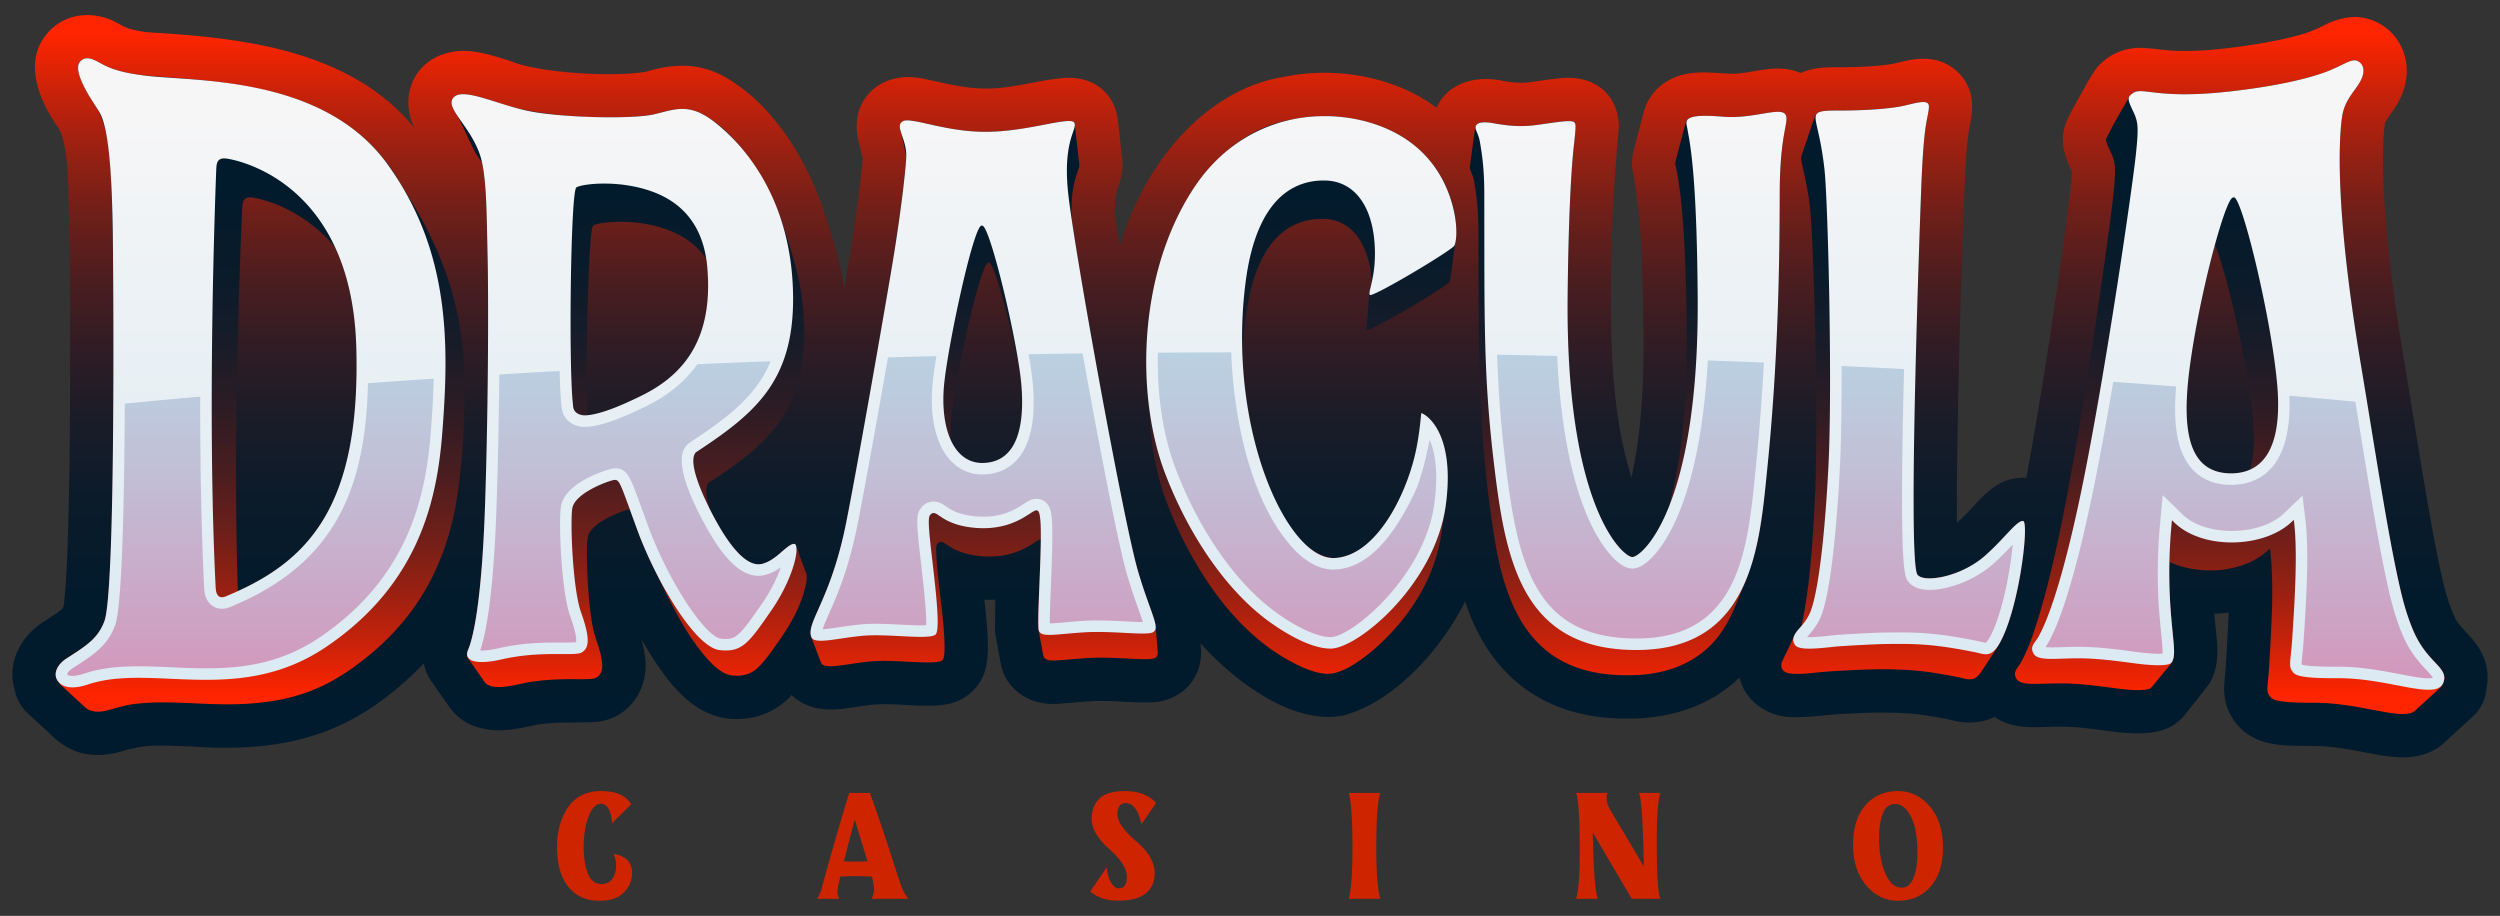
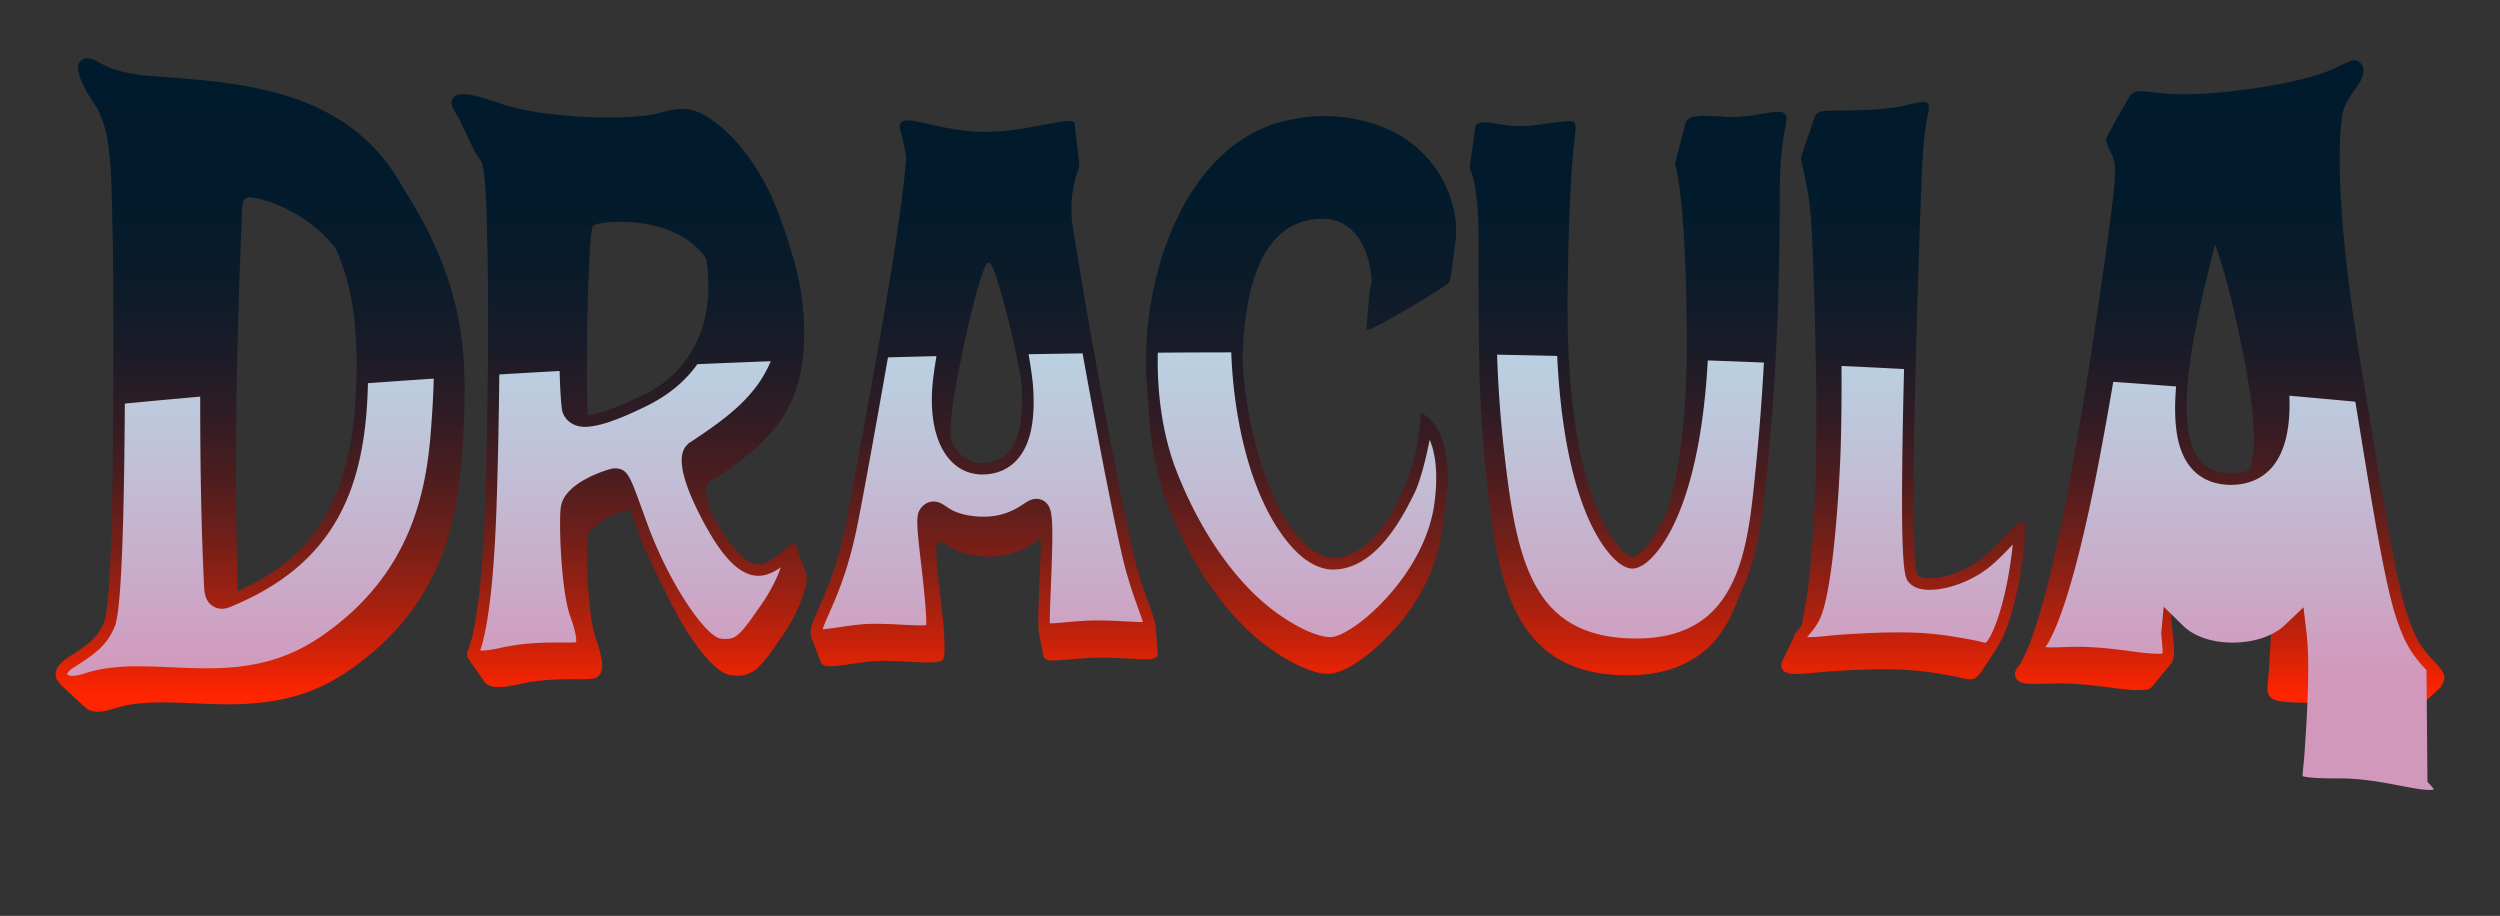
<svg xmlns="http://www.w3.org/2000/svg" id="logo" version="1.1" viewBox="0 0 1010 370">
  <rect x="0" y="0" width="1010" height="370" fill="#333333" stroke="none" />
  <defs>
    <linearGradient id="linear-gradient" x1="505" y1="-27.874" x2="505" y2="330.305" gradientUnits="userSpaceOnUse">
      <stop offset=".117" stop-color="#ff2500" />
      <stop offset=".123" stop-color="#fa2400" />
      <stop offset=".185" stop-color="#c6220a" />
      <stop offset=".251" stop-color="#972012" />
      <stop offset=".32" stop-color="#6e1f19" />
      <stop offset=".392" stop-color="#4c1d1f" />
      <stop offset=".469" stop-color="#301c24" />
      <stop offset=".551" stop-color="#1a1c28" />
      <stop offset=".642" stop-color="#0b1b2a" />
      <stop offset=".747" stop-color="#021b2c" />
      <stop offset=".904" stop-color="#001b2d" />
    </linearGradient>
    <linearGradient id="linear-gradient1" x1="505" y1="293.236" x2="505" y2="1.009" gradientUnits="userSpaceOnUse">
      <stop offset=".044" stop-color="#ff2500" />
      <stop offset=".05" stop-color="#fa2400" />
      <stop offset=".118" stop-color="#c6220a" />
      <stop offset=".19" stop-color="#972012" />
      <stop offset=".266" stop-color="#6e1f19" />
      <stop offset=".344" stop-color="#4c1d1f" />
      <stop offset=".428" stop-color="#301c24" />
      <stop offset=".518" stop-color="#1a1c28" />
      <stop offset=".617" stop-color="#0b1b2a" />
      <stop offset=".733" stop-color="#021b2c" />
      <stop offset=".904" stop-color="#001b2d" />
    </linearGradient>
    <linearGradient id="linear-gradient2" x1="504.99" y1="264.564" x2="504.99" y2="48.138" gradientUnits="userSpaceOnUse">
      <stop offset="0" stop-color="#dceaf3" />
      <stop offset=".711" stop-color="#edf2f5" />
      <stop offset="1" stop-color="#f6f6f7" />
    </linearGradient>
    <linearGradient id="linear-gradient3" x1="504.968" y1="142.352" x2="504.968" y2="274.016" gradientUnits="userSpaceOnUse">
      <stop offset="0" stop-color="#bad1e2" />
      <stop offset=".364" stop-color="#c1bfd6" />
      <stop offset="1" stop-color="#d298bc" />
    </linearGradient>
    <style>
            .st3{fill:#ce2500}
        </style>
  </defs>
-   <path d="M1003.566 265.985c-1.802-4.725-4.823-7.973-7.25-10.582-2.303-2.447-4.14-4.502-5.337-7.686-1.836-4.36-3.109-8.639-4.696-15.784-4.906-21.99-10.54-59.745-15.311-87.991-10.484-62.782-8.357-88.034-7.455-94.278 1.153-2.57 4.205-5.724 5.842-9.253 3.524-6.947 3.939-14.29 1.167-20.678A21.372 21.372 0 0 0 956.84 7.677c-6.475-2.084-13.686.275-18.473 2.844-1.678.812-3.413 1.651-5.484 2.388-9.897 3.673-35.5 7.761-50.226 7.684-8.355.053-11.172-1.067-17.886-1.263-6.551 0-12.183 2.372-16.738 7.05-2.357 2.046-7.034 11.483-8.782 14.15-1.394 2.809-4.454 7.803-5.14 10.861-1.976 6.117.51 13.203 2.872 17.693.047 2.705-.48 6.852-.852 10.38-4.871 38.592-11.958 83.688-17.503 113.567-13.713-.767-19.268 10.666-28.015 18.165-.323-31.26 1.546-97.318 3.093-135.702.5-12.264 1.103-19.642 1.955-23.92 1.139-5.73 2.695-13.56-3.125-20.733-2.167-2.664-7.05-7.105-15.554-7.105-4.105.004-7.852 1.016-11.623 1.923-1.746.42-9.143 1.51-22.192 1.512-5.072.001-10.639.002-15.717 2.335-2.475-1.085-5.503-1.815-9.173-1.815-6.975-.002-13.725 2.547-20.652 2.03-8.642-.385-19.44-2.304-28.467 6.522-3.25 3.498-4.227 6.116-5.017 8.774l-4.16 15.82-.076.3c-1.143 5.075-.317 8.102.145 10.362 3.86 23.034 3.334 38.548 3.942 62.404.09 18.815-.487 38.85-4.866 58.983-4.64-15.075-8.49-34.536-8.31-73.158.221-32.605 1.51-49.018 3.205-68.477-.218-12.92-9.324-19.77-20.215-19.807-3.446-.102-10.31 1.048-15.465 1.73-3.501.54-7.259.19-10.573-.366-10.785-2.508-22.586.176-27.42 10.76-16.117-12.333-40.481-16.889-61.316-12.557-31.428 4.773-56.971 34.677-66.627 68.683-.746-4.587-1.412-8.814-1.975-12.551-.178-3.932.055-7.105.71-9.683.395-1.595 1.137-3.394 1.62-5.219v-.003l.003-.01.057-.216.004-.013.008-.033v-.004c.572-2.172.897-5.297.54-7.675l-1.76-15.84c-.95-7.84-6.438-16.745-19.79-17.041-10.571.342-22.223 4.522-33.693 4.364-7.362-.003-14.093-1.589-19.827-2.845-3.607-.75-7.094-1.768-11.555-1.783-14.147.161-24.359 11.963-19.373 27.792l1.14 5.371c-.962 11.99-3.864 31.417-7.391 52.525-.744-5.432-2.06-11.072-3.461-16.002-2.702-10.055-6.434-19.965-6.772-20.813-6.487-17.606-18.932-36.5-33.865-46.274-11.953-8.556-23.471-8.528-36.122-4.74-14.733 2.434-44.159.065-53.95-4.061-6.73-2.224-13.46-4.356-19.818-4.372-18.818.369-26.652 17.452-19.601 31.293-26.128-32.153-70.833-36.647-107.955-38.818-7.25-.997-8.7-1.827-11.584-3.402-8.783-5.24-21.057-5.207-28.768 3.708-8.35 9.399-5.95 23.068 3.433 37.012 6.325 7.262 4.686 34.519 5.497 50.224.065 7.04.349 41.537.023 76.332-.496 53.032-2.073 65.66-2.575 68.363-.45.832-1.636 1.861-7.943 5.874-9.912 6.397-14.932 17.151-11.671 27.788a17.417 17.417 0 0 0 5.317 9.328c2.163 1.973 6.453 5.937 8.611 7.91 8.664 9.043 18.63 10.712 30.703 6.965 9.144-2.793 17.56-1.816 27.172-1.53 39.578 2.7 66.302-5.613 93.455-33.612a17.423 17.423 0 0 0 2.908 7.072l7.521 10.76c3.982 5.164 9.22 8.938 19.799 9.216 5.901.003 10.897-1.422 15.77-2.311 6.481-1.135 15.095-.682 22.6-1.013 15.276-.939 22.611-14.753 20.7-26.7-.302-2.328-.783-4.541-1.357-6.653 6.844 11.413 16.947 28.948 33.614 31.744 10.093 1.59 20.31-1.798 27.044-9.329 3.07 3.039 7.369 4.999 11.485 5.534 8.918 1.286 17.334-1.981 25.964-1.832 7.803-.051 16.592 1.325 24.45.138 7.025-.85 15.11-6.377 16.754-15.938v-.002c.697-3.757.608-6.66.57-9.235-.166-5.896-.752-11.603-1.395-17.15 1.5.051 3.015.04 4.512-.033-.142 4.259-.21 7.65-.16 10.306-.186 3.114.214 4.127.851 7.762.809 4.38 1.19 6.45 1.392 7.51.183 1.097.47 2.19.847 3.235 1.66 5.301 8.986 14.8 23.797 13.116 5.458-.291 10.323-1.056 15.869-1.02 6.503-.057 13.487.814 20.226.559 12.58-.323 21.963-10.33 19.975-23.87 13.522 15.11 37.248 33.207 57.6 29.205 21.46-5.631 40.442-28.041 49.325-46.104 9.7 29.896 31.986 47.495 65.224 47.31 18.253.263 34.395-5.574 45.65-16.585 1.873 8.667 10.633 16.593 23.33 16.049 7.326-.12 13.562-1.233 20.752-1.431 9.836-.597 22.944-.785 32.364.898 2.701.418 5.669.958 8.95 1.611 4.832 1.527 12.206 1.69 17.516-1.225 8.335 5.74 18.06 3.89 26.907 3.974 6.698.04 12.57.883 19.39 1.775 8.36 1.14 20.484 2.279 27.407-3.411a17.494 17.494 0 0 0 3.195-3.003s9.791-12.397 10.03-12.797c5.232-8.903 2.599-18.452 1.986-28.212a59.047 59.047 0 0 0 5.74-.443c-.234 6.768-.675 13.6-1.028 20.344-.15 2.738-.536 5.605-.697 8.361-.12 2.139-.43 7.624 2.812 13.169 7.905 13.61 23.14 11.697 33.642 12.048 5.393-.08 13.256 1.17 19.54 2.42 5.495.968 9.865 2.052 15.915 2.133 6.39.094 12.654-1.873 16.971-5.935 1.538-1.415 3.797-3.487 6.093-5.582 2.049-1.874 4.062-3.714 5.414-4.96a17.432 17.432 0 0 0 5.602-11.715 21.526 21.526 0 0 0-1.05-11.777Z" style="fill:url(#linear-gradient)" />
  <path d="M321.343 219.835c-.012-.036-.026-.07-.04-.105l.048.128a.365.365 0 0 1-.008-.023ZM162.467 75.36C139.562 33.358 91.101 33.24 57.67 30.433 46.834 28.985 43.46 27.1 39.59 24.98c-2.325-1.273-5.153-2.449-7.247-.071-2.382 2.703.975 9.729 5.002 15.968 8.686 11.42 7.467 32.16 8.29 59.368.217 23.155.936 139.196-3.482 150.772-2.551 6.687-6.67 9.52-15.109 14.89-4.805 3.167-6.071 7.467-2.56 10.385a5.589 5.589 0 0 1-1.38-.927l8.638 7.935c1.249 1.063 2.323 2.318 3.692 3.238 2.212 1.279 4.993 1.119 7.448.587 4.125-1.063 8.199-2.472 12.51-2.838 11.077-1.224 22.24.046 33.357.224 13.254.273 26.828-.997 39.144-6.373 5.933-2.476 12.282-6.453 17.62-10.568 8.13-6.13 15.4-13.357 21.345-21.597 8.174-11.26 13.512-24.336 16.465-37.875a127.674 127.674 0 0 0 1.032-5.246c2.526-15.759 3.401-31.766 3.325-47.713-.197-32.78-10.127-56.275-25.206-79.79l-.007.011ZM96.091 238.814c-.03-.894-.062-1.781-.09-2.679v-.005c-1.429-50.417-.333-100.99 1.83-151.348.047-.935.075-1.846.25-2.704v-.003c.155-.708.408-1.317.964-1.762.858-.644 1.994-.622 3.022-.487.408.021 3.408.662 4.633 1.054 10.96 3.176 21.246 9.992 28.717 19.099 4.731 10.26 8.036 23.406 8.52 40.253 1.772 61.786-17.646 84.852-47.846 98.582Zm878.764 15.69c-2.497-5.93-4.037-11.513-5.65-18.779-4.843-21.8-9.3-51.837-15.489-88.903-10.923-65.411-8.56-92.423-7.514-99.658 1.007-6.957 5.51-10.633 7.555-14.664 2.422-4.776.346-7.406-1.8-8.029-2.42-.702-6.021 2.353-13.22 4.914-8.214 2.923-21.329 5.736-38.514 7.63-17.165 1.893-26.053.816-31.365.171-4.52-.552-6.21-.754-8.303 1.395l-6.162 10.685-3.322 6.364c-.058.312-.187.565-.199.903.219 1.786 1.099 3.262 1.856 4.956.994 1.952 1.501 3.661 1.69 5.817.216 4.643-.364 8.882-.913 14.089-.438 3.784-1.548 12.21-2.408 18.437-4.728 33.896-10.044 68.814-16.448 102.621-2.949 15.3-6.044 29.616-10.12 43.783-2.32 7.684-4.636 15.427-8.386 21.957-.834 1.375-2.437 2.875-2.038 4.636.618 3.555 4.922 3.4 7.792 3.473 5.356-.07 10.767-.428 16.172-.045 5.44.329 10.902 1.034 16.261 1.76 4.132.486 8.382 1.09 12.494.603.561-.036 1.104-.223 1.615-.374.293-.132.431-.307.669-.454l8.852-10.713c-.123.15-.316.278-.55.394 1.373-2.012.938-5.735.339-11.9-.665-6.815-1.568-16.163-1.3-28.544 12.457 5.743 30.67 4.506 40.638-5.475 1.81 15.256.484 32.05-.311 47.258-.165 2.853-.47 5.42-.672 7.895-.064 1.374-.249 2.812.512 3.963 1.156 2.278 3.77 2.5 6.162 2.817 3.713.398 7.574.428 11.548.43 5.521-.06 11.092.565 16.503 1.446 4.378.733 8.882 1.66 13.199 2.401 2.667.42 5.189.839 7.742.66 1.394-.075 2.896-.368 3.94-1.32 2.834-2.617 8.61-7.874 11.448-10.488-.317.283-.69.546-1.104.711 5.45-7.122-5.676-8.893-11.2-22.824ZM909.042 189.7c-6.077 2.825-15.74 1.779-19.901-3.267-13.63-15.25.715-66.918 5.728-87.683 5.094 13.811 9.084 32.335 12.078 47.88 2.083 11.773 3.635 20.837 3.627 31.478-.086 3.965-.458 7.864-1.532 11.592ZM721.355 46.305c-1.027-1.753-4.756-1.13-9.476-.337-4.39.735-9.861 1.664-15.702 1.18-9.35-.772-13.144-.267-14.444 1.246-.475.428-.686 1.07-.686 1.07l-4.16 15.821c-.177.724.027 1.475.176 2.2.06.235.11.467.151.704 1.65 8.433 2.452 16.984 2.99 25.75.816 13.673 1.068 24.17 1.267 39.812.122 24.944-1.07 47.818-7.224 70.98-6.18 15.44-12.882 20.312-14.772 20.312-3.8 0-27.045-20.144-26.153-105.498.296-28.265 1.249-49.197 2.495-60.453.41-3.725.71-6.416.71-7.841 0-.978-.149-1.526-.494-1.832-1.05-.927-4.653-.42-11.838.593l-3.438.481c-6.825.946-11.946.164-15.687-.405-1.754-.268-7.733-1.738-8.816.789 0 0-.365.155-.501 2.27l-.88 6.468-1.075 7.884c-.028.821.25 1.325.59 2.13 1.035 2.212 1.301 4.587 1.706 7.105.826 5.25 1.145 10.826 1.194 16.29.088 20.876-.027 38.479.418 57.328.556 22.966 2.584 45.95 6.345 68.613 5.25 31.096 17.762 54.07 53.642 53.826 15.697.124 30.351-5.327 38.875-19.108l.003-.004c1.662-2.635 3.069-5.43 4.267-8.307l.008-.018 4.756-11.494c-.164.398-.348.784-.522 1.176 6.049-14.16 7.466-31.519 8.966-46.412 4.534-45.047 4.897-85.01 4.967-110.964.038-14.238 1.388-21.51 2.196-25.855.555-3 .809-4.367.146-5.5Zm96.078 164.185c-1.473-.326-3.992 2.358-7.187 5.771-2.247 2.402-5.042 5.389-8.396 8.336-7.061 6.206-17.286 9.455-23.49 9.008-1.763-.128-2.998-.596-3.674-1.39-4.313-5.07 1.478-155.91 1.54-157.43.576-14.138 1.276-21.599 2.277-26.626.705-3.547 1.093-5.501.446-6.298-1.12-1.377-5.15-.246-9.512.802-3.818.917-12.904 1.994-26.274 1.996-4.832.001-7.869.051-9.03 1.157-.398.3-.939 1.235-.939 1.235l-3.088 9.091-2.305 6.786c-.155.72-.177 1.27-.045 2.063 1.301 6.24 2.79 12.2 3.453 18.747.782 7.681 1.074 17.271 1.42 25.698.93 28.423 1.623 58.26.82 86.605-.91 18.868-1.743 38.352-5.604 56.792-1.171 1.334-2.95 3.297-3.218 4.656-.701 1.455-3.76 7.907-4.517 9.484-.343.705-.5 1.392-.436 2.112.268 2.31 2.196 2.905 4.259 3.093 2.934.223 5.913-.074 8.919-.35 4.264-.494 8.724-.754 13.107-.98 12.358-.643 23.784-.891 36.065 1.1 2.778.434 5.85.984 9.343 1.68 1.74.307 3.44 1.072 5.21.74 1.739-.19 3.005-1.714 3.951-3.113l7.183-10.87a12.428 12.428 0 0 1-1.321 1.67c8.895-11.866 13.48-50.345 11.043-51.565Zm-349.711 52.906v-.003l-.825-10.017a5.746 5.746 0 0 0-.075-.908l-.011-.134c.002.02-.002.036 0 .058-1.65-6.657-4.621-12.8-7.126-21.89-5.05-17.271-21.35-105.882-26.682-141.608-.303-5.296-.118-10.627 1.18-15.737.44-1.884 1.16-3.653 1.685-5.47.001-.007.004-.015.006-.02v-.003l.002-.005c.057-.227.099-.418.125-.634l.002-.011v-.01a2.49 2.49 0 0 0 .02-.379l-.004-.08a1.073 1.073 0 0 0-.007-.077v-.002l-1.796-16.165a1.823 1.823 0 0 0-.256-.794c-.782-1.297-5.968-.308-11.973.845-6.403 1.228-14.372 2.756-22.752 2.896-9.436.16-18.008-1.753-24.241-3.15-5.594-1.075-13.93-4.186-10.752 4.12l1.885 8.875c-1.914 30.193-17.645 112.239-24.238 147.906-3.484 17.565-8.14 28.078-11.225 35.034-2.443 5.514-3.81 8.616-2.919 11.184a1.605 1.605 0 0 1-.253-.42l4.22 10.954c.143.228.305.445.476.654.473.295.94.537 1.534.592 2.438.416 4.987-.1 7.475-.385 3.906-.549 7.87-1.223 11.833-1.493 6.333-.37 12.69.241 19.013.447 2.147.062 4.439.123 6.536-.138.892-.156 1.65-.227 2.264-.815a1.551 1.551 0 0 0 .226-.381c.105-.237.177-.49.233-.747l.007-.035c.346-1.806.303-3.633.275-5.481v-.022c-.36-12.729-3.04-25.502-3.378-38.178l.001-.022c.02-.467.06-.854.122-1.171.062-.314.145-.553.252-.712 0 0 0-.002.002-.003a2.12 2.12 0 0 1 1.5-.986c.894.04 1.587.659 2.343 1.13 1.237.85 2.804 1.799 4.304 2.43 5.888 2.46 13.156 3.004 19.446 1.792 4.247-.84 7.848-2.469 11.28-4.713 1.013-.584 1.913-1.416 3.034-1.661.082 7.59-1.375 30.157-.902 36.405-.028-.062-.064-.118-.08-.186l-.008-.028a.458.458 0 0 1-.008-.028l-.005-.02-.01-.043a4.26 4.26 0 0 1-.013-.069c.013.065 2.035 11.035 2.049 11.09l.004.021.01.041.014.055.016.048c.854 2.362 5.01 1.596 7.047 1.576 3.091-.235 6.238-.56 9.363-.777 6.506-.511 13.08-.121 19.57.213 2.132.095 4.332.214 6.424.13 1-.055 1.919-.097 2.76-.53h.001a2.38 2.38 0 0 0 .507-.437c.014-.015.03-.03.042-.045.257-.306.4-.69.444-1.084l.001-.005v-.004a3.629 3.629 0 0 0 .006-.78Zm-60.4-80.652c-2.584 2.83-6.213 4.294-10.441 4.3-5.898.1-10.407-3.905-12.737-9.232-.527-8.085 1.049-16.101 2.432-24.096l.002-.007c2.013-10.9 4.353-21.882 7.143-32.614 1.023-3.853 2.075-7.702 3.453-11.41.41-1.048.826-2.122 1.439-3.03.2-.278.396-.52.69-.595.206-.004.406.085.573.208 1.243 1.315 2.143 4.412 2.848 6.358 1.156 3.48 2.473 8.115 3.803 13.297a428.313 428.313 0 0 1 5.576 24.87c1.914 11.948.665 26.87-4.782 31.951Zm160.74-126.485c-12.372-8.367-30.427-11.303-45.74-8.071-44.462 7.688-62.8 67.286-58.832 108.831-.007-.083-.017-.164-.023-.248.339 4.455.793 11.183 1.197 15.598.705 8.022 2.11 15.907 4.347 23.569 2.656 8.92 6.45 17.3 10.694 25.465 10.764 20.148 25.596 38.837 46.74 48.283 3.83 1.549 8.094 3.065 12.194 2.35 5.36-1.24 9.959-4.558 14.3-7.872 14.054-11.49 25.34-27.447 28.854-45.478.655-3.474 1.405-9.06 1.974-12.546 3.374-22.128-1.348-35.02-9.56-39.266-.334 2.808-.459 4.955-1.05 8.895.39-2.946.716-5.931 1.009-8.87l-1.461 11.672c-3.07 18.734-15.937 46.296-33.862 46.877-21.46-1.612-35.794-48.786-36.861-81.078.8-21.391 4.742-55.98 32.568-55.97 13.65.2 19.178 13.716 19.6 25.804-.294 1.38-.963 3.668-.87 4.53a2.133 2.133 0 0 1-.024-.623l-1.138 14.213c-.01.33-.05.75.242.964 1.966-.437 3.561-1.476 5.785-2.565 3.418-1.803 6.99-3.838 10.463-5.869a350.06 350.06 0 0 0 10.579-6.433c2.067-1.328 4.18-2.68 5.767-3.94.257-.22.454-.352.591-.638l.004-.006.004-.01c.091-.168.151-.352.216-.534.076-.24.14-.485.194-.742l.004-.017c.065-.307.122-.64.163-.958l.001-.008 1.776-13.306c1.631-9.27-1.316-29.142-19.845-42.003ZM325.835 232.191a2.824 2.824 0 0 0-.168-.633l-4.023-10.906a1.774 1.774 0 0 0-.176-.477l-.117-.317c0 .001 0 .003.002.005l-.05-.133c.04.1.075.212.105.331-1.002-1.176-3.433 1.028-5.34 2.648-2.295 1.99-4.898 4.243-8.095 5.068-6.167 2.23-15.114-9.454-21.133-21.96-.85-2.601-1.634-5.362-1.505-8.085l.005-.048c.085-1.014.335-1.964.995-2.68 18.099-11.681 33.795-23.706 37.415-46.313 1.363-8.076 1.388-16.601.627-24.736l-.001-.029c-.292-2.164-.507-4.399-.844-6.517-.703-4.005-1.588-7.968-2.713-11.85-.005-.017 2.358 8.898-.015-.05s-6.083-18.816-6.083-18.816l-.01.01c-6.994-19.205-18.857-33.002-27.474-38.46-9.159-6.553-14.757-4.04-22.736-2.12-14.306 2.635-47.337 1.53-63.873-4.877-5.29-1.668-10.108-3.19-13.5-3.19-1.825 0-3.237.44-4.087 1.535-1.447 1.862-.182 4.337 2.027 7.6l6.293 13.19c.932 1.874 2.174 3.571 3.383 5.32 1.611 7.415 1.844 18.6 2.101 31.277.565 23.055.562 61.157-.877 106.859-1.4 42.011-5.285 55.1-6.891 58.776-.377.86-.648 2.06.03 3.057-.192-.197-.444-.353-.594-.573l-.03-.041 7.522 10.76.028.04.03.04c3.848 3.842 14.485-.1 19.51-.565 5.73-.833 11.405-.986 17.021-.95 1.966.002 4.09.046 5.983-.097 1.27-.082 2.317-.295 3.183-1.15.303-.29.586-.6.795-.969l.007-.008.003-.008c.852-1.47.805-3.188.636-4.844l-.001-.02c-.415-3.19-1.423-6.301-2.491-9.347l-.001-.003c-1.876-5.898-2.368-12.23-2.936-18.396l-.002-.031c-.372-4.917-.604-9.958-.633-14.858.094-2.88-.194-5.832.584-8.566a6.645 6.645 0 0 1 .572-1.124c1.775-2.669 4.66-4.416 7.458-5.878 2.57-1.296 5.235-2.472 8.006-3.166l.013-.003c.23-.04.464-.081.696-.063 1.026 2.824 2.257 6.215 3.826 10.454 3.092 7.925 7.058 16.167 11.299 23.468a164.685 164.685 0 0 1-5.51-10.24c5.449 11.055 11.299 23.667 18.89 33.286 3.203 3.981 7.626 9.27 12.478 10.014 4.13.561 7.983-.281 11.027-3.389 3.487-3.437 6.41-8.03 9.349-12.137l.002-.003c4.536-6.707 8.484-14.104 9.928-22.118.107-.696.169-1.398.159-2.09v-.042a6.213 6.213 0 0 0-.052-.704c-.008-.054-.018-.105-.027-.158Zm-55.193 9.368c-.096-.159-.19-.325-.285-.485l.345.58-.06-.095Zm-12.123-81.386c-3.405 1.64-14.149 6.923-21.125 7.56-.57-21.537-.264-43.335.806-64.86l.001-.018c.13-2.196.28-4.379.48-6.524l.001-.014c.163-1.498.33-3.503.745-4.789l.003-.006c.066-.18.134-.303.202-.363 1.242-.739 2.993-.933 4.62-1.167 3.451-.443 7.046-.482 10.68-.233 11.387.773 23.841 4.897 30.394 14.829 4.8 31.092-10.984 48.915-26.807 55.585Z" style="fill:url(#linear-gradient1)" />
-   <path d="M974.855 254.504c-2.497-5.93-4.037-11.513-5.65-18.78-4.843-21.799-9.3-51.836-15.489-88.902-10.923-65.41-8.56-92.423-7.514-99.658 1.007-6.957 5.51-10.633 7.555-14.664 2.422-4.776.346-7.406-1.8-8.029-2.42-.702-6.021 2.354-13.219 4.914-8.215 2.923-21.33 5.736-38.515 7.63-17.165 1.894-26.053.816-31.365.171-4.52-.552-6.21-.754-8.303 1.395-1.14 1.171-.557 2.595 1.3 6.539 1.937 4.116 2.237 6.082 1.007 17.566-1.363 12.688-11.05 80.08-20.409 127.7-7.59 38.598-14.391 59.01-19.005 66.989-1.49 2.576-3.435 3.72-1.948 6.58 1.684 3.24 8.616 2.004 18.207 2.004 7.627 0 15.82 1.106 22.403 1.995 7.563 1.02 13.945 1.198 15.115-.223 1.602-1.945 1.149-5.724.524-12.158-.921-9.442-2.311-23.712-.393-44.232l.11-1.175.857.842c5.201 5.11 13.57 8.076 22.965 8.139h.307c9.74 0 18.794-3.107 24.271-8.342l.829-.79.13 1.116c1.498 12.647.113 33.557-.802 47.393-.466 7.024-1.44 10.506-.25 12.162 1.191 1.656.832 3.411 18.642 3.31 21.83-.122 41.594 10.135 43.01.624.818-5.49-7.155-7.257-12.57-20.116Zm-61.077-68.118c-3.089 3.218-7.269 4.85-12.421 4.85h-.058c-5.176-.012-9.266-1.627-12.158-4.802-5.68-6.238-7.1-18.393-4.463-38.253 3.718-28.025 13.685-65.725 17.136-68.235.305-.221.579-.235.751-.212 3.376.498 15.285 49.788 17.468 76.185 1.213 14.629-.893 24.88-6.255 30.467ZM568.062 56.26c-9.072-6.075-20.965-9.354-32.954-9.354-4.292 0-8.594.42-12.785 1.283-11.736 2.415-28.333 9.39-40.76 28.903-22.427 35.224-22.409 84.179-10.798 114.332 9.896 25.699 25.113 47.405 41.752 59.552 4.564 3.332 16.11 11.061 25.013 11.061h.1c10.933-.072 42.2-25.904 46.49-58.096 2.799-21.013-2.629-30.492-6.115-34.272-1.685-1.83-3.167-2.594-3.798-2.794a48.74 48.74 0 0 0-.208 1.896c-.244 2.477-.653 6.624-1.708 12.06-3.533 18.252-16.247 44.161-33.448 44.618-4.13.089-8.653-2.353-13.05-7.119-15.323-16.608-28.441-58.823-22.567-104.345 4.363-33.814 19.426-41.063 31.53-41.063.187 0 .377.003.565.006 11.785.218 19.295 10.207 20.088 26.718.373 7.788-.865 12.947-1.604 16.03-.448 1.868-.773 3.216-.319 3.533 2.176.314 30.556-16.571 33.869-19.718.626-.594 1.308-3.717.867-8.799-.454-5.213-3.247-23.104-20.16-34.432Zm242.184 160.002c-2.247 2.402-5.042 5.389-8.396 8.335-7.061 6.207-17.286 9.455-23.49 9.009-1.763-.128-2.998-.596-3.675-1.39-4.312-5.07 1.479-155.91 1.54-157.43.577-14.138 1.277-21.599 2.278-26.626.704-3.547 1.093-5.5.446-6.298-1.12-1.377-5.15-.246-9.512.802-3.818.917-12.905 1.994-26.274 1.996-5.152.001-8.263.058-9.235 1.391-.79 1.081-.42 2.7.388 6.248.743 3.266 1.867 8.199 2.738 15.806 1.43 12.464 3.25 86.198 1.697 118.875-1.12 23.548-3.699 51.862-7.572 60.706-1.213 2.769-3.029 4.83-4.633 6.648-2.503 2.84-2.427 4.703-1.37 6.204 1.404 1.995 6.642 1.769 15.722.764 3.657-.405 17.431-1.08 20.43-1.113 11.898-.13 19.091-.206 36.443 3.28 4.774.958 7.588 3.316 12.358-8.435 6.32-15.571 9.403-43.357 7.304-44.543-1.473-.325-3.992 2.358-7.187 5.771ZM711.88 45.968c-4.39.735-9.861 1.664-15.702 1.181-9.35-.773-13.144-.267-14.444 1.245-.634.735-.417 1.755-.167 2.937.066.316.134.634.185.95.109.672.252 1.453.422 2.371 1.43 7.742 3.383 23.845 3.697 65.033.651 85.693-22.595 105.358-26.395 105.358S632.43 204.9 633.323 119.545c.295-28.264 1.248-49.197 2.494-60.452.411-3.726.71-6.417.71-7.842 0-.978-.149-1.526-.493-1.832-1.05-.927-4.653-.42-11.839.594l-3.437.48c-6.825.947-11.947.165-15.687-.405-1.755-.268-7.734-1.738-8.817.79-.64 1.49.98 2.556 1.667 6.65.657 3.919 1.703 9.832 1.728 20.158.11 49.387-.44 72.333 3.677 107.619 4.689 40.185 10.817 77.301 57.789 77.301s49.762-42.502 52.93-73.982c4.536-45.047 4.898-85.01 4.968-110.965.038-14.237 1.388-21.51 2.197-25.854.554-3 .808-4.367.145-5.5-1.027-1.753-4.756-1.13-9.476-.337ZM321.04 219.763c-1.24-.25-2.983 1.225-4.971 2.946-2.296 1.99-4.899 4.243-8.096 5.068-5.393 1.401-11.873-4.741-19.202-18.258-2.812-5.186-11.668-22.44-7.631-26.781 24.551-16.13 40.479-29.381 39.2-65.972-1.492-42.694-25.714-63.242-33.102-68.524-8.177-5.844-13.498-4.478-20.232-2.748-.817.209-1.65.424-2.505.629-9.101 2.18-38.374 1.404-51.348-1.361-4.286-.914-8.475-2.236-12.525-3.516-5.29-1.668-10.108-3.19-13.5-3.19-1.825 0-3.237.44-4.087 1.535-1.748 2.25.457 5.389 3.508 9.736 2.433 3.464 5.462 7.775 7.263 12.952 2.472 7.101 2.733 19.89 3.033 34.7.042 2.085.084 4.207.135 6.352.389 16.622.338 60.059-1.012 100.506-1.4 42.011-5.285 55.1-6.891 58.777-.402.917-.698 2.226.166 3.257.94 1.12 3.959 2.67 13.586.486 9.564-2.171 18.004-2.138 24.138-2.119 3.868.019 6.924.026 7.998-.616 2.841-1.7 3.793-5.013-.232-16.265-3.332-9.303-4.373-35.627-3.56-41.79.836-6.327 14.375-11.188 16.68-11.615 2.134-.396 2.48.528 6.639 11.97 1.007 2.773 2.247 6.186 3.8 10.382 8.383 21.486 23.184 45.32 32.477 46.34 9.05.993 11.745-2.899 20.687-15.794l.095-.137c7.969-11.494 11.235-23.324 9.98-26.419-.19-.47-.416-.516-.49-.53Zm-84.348-51.967c-2.021.095-3.708-.62-4.559-1.858-.613-.892-.573-1.688-.757-3.523-1.643-16.4-.812-84.665 1.443-86.65 1.507-1.325 16.412-3.459 30.46 1.555 13.795 4.924 21.06 15.447 22.429 30.325 2.93 31.861-12.003 45.213-27.189 52.528-3.52 1.695-14.892 7.297-21.826 7.623ZM69.695 31.47c-4.73-.323-8.815-.608-12.024-1.036-10.836-1.448-14.21-3.334-18.08-5.453-2.325-1.273-5.153-2.449-7.247-.071-2.382 2.703.975 9.729 5.002 15.969 1.034 1.598 2.015 3.118 2.833 4.477 4.428 7.365 5.243 31.88 5.457 54.89.217 23.155.936 139.196-3.482 150.773-2.551 6.686-6.67 9.52-15.109 14.89-3.966 2.524-5.39 6.032-4.068 8.574 1.275 2.451 4.648 4.675 12.65 2.014 9.947-3.305 21.286-2.802 33.288-2.269 19.31.861 41.206 1.832 63.042-13.004 37.408-25.416 44.61-59.384 46.707-86.136 2.789-35.591 3.39-73.291-21.984-108.57-22.021-30.619-62.688-33.391-86.985-35.048Zm22.125 209.2-.214.091c-.528.227-1.235.53-1.953.53-.365 0-.732-.08-1.078-.284-.875-.52-1.348-1.708-1.445-3.635-3.248-65.21-.663-145.191.207-168.152.086-2.213.146-3.786 1.218-4.643.678-.543 1.666-.702 3.102-.5 2.055.289 50.32 7.867 52.282 76.156 1.853 64.654-19.494 86.91-52.119 100.437Zm367.866-10.168c-5.7-19.498-25.746-129.94-28.152-152.535-1.525-14.347.748-21.031 1.97-24.622.71-2.087.978-2.97.457-3.837-.782-1.296-5.968-.307-11.973.845-6.403 1.228-14.372 2.756-22.752 2.896-9.435.16-18.008-1.753-24.241-3.15-3.54-.794-6.55-1.467-8.489-1.467-.768 0-1.367.105-1.767.35-1.814 1.115-1.36 2.727-.244 5.98.78 2.275 1.75 5.105 1.634 8.364-.145 4.021-1.864 21.156-6.03 45.873-3.95 23.402-13.683 78.99-18.209 101.8-3.484 17.567-8.14 28.08-11.225 35.036-2.51 5.666-3.893 8.786-2.846 11.396.874 2.184 5.795 1.46 12.029.54 2.553-.376 5.445-.803 8.45-1.086 4.674-.438 10.5-.14 15.635.123 6.184.32 12.58.649 14.024-.635 1.97-1.749.142-17.494-1.19-28.992-1.314-11.315-2.014-17.783-1.135-19.11.237-.36.628-.856 1.25-.977.786-.157 1.55.352 2.686 1.123 2.06 1.399 5.508 3.738 12.623 4.646 12.856 1.644 20.296-3.215 23.87-5.548 1.677-1.096 2.599-1.7 3.302-1.09 1.586 1.368 1.251 12.75.56 29.956-.337 8.415-.687 17.116-.237 18.384.777 2.196 3.983 1.912 10.985 1.287a318.09 318.09 0 0 1 6.72-.546c5.896-.404 12.137-.078 17.153.184 5.404.281 10.07.523 11.322-.309 1.812-1.21 1.17-3.27-1.333-10.225-1.266-3.512-2.996-8.323-4.847-14.654Zm-52.364-47.757c-2.533 2.75-5.924 4.193-10.077 4.295-.122.003-.241.004-.363.004-3.62 0-6.736-1.33-9.266-3.955-4.9-5.087-7.199-14.734-6.306-26.471 1.116-14.711 11.825-65.026 15.206-65.477a.918.918 0 0 1 .695.22c3.446 2.766 14.311 48.374 15.5 65.066.9 12.606-.913 21.461-5.389 26.318Z" style="fill:url(#linear-gradient2)" />
-   <path d="m93.622 244.955-.186.08c-.738.315-2.111.904-3.785.904a6.769 6.769 0 0 1-3.45-.935c-2.287-1.356-3.536-3.845-3.715-7.402-1.244-24.97-1.634-52.09-1.594-77.367-10.237.905-20.39 1.842-30.467 2.81-.205 39.093-1.092 82.199-3.929 89.63-3.058 8.017-8.173 11.569-16.956 17.156-1.973 1.256-2.395 2.432-2.438 2.507.309.59 1.342.714 2.154.714 1.322 0 2.97-.326 4.905-.968 6.023-2.003 12.753-2.895 21.817-2.895 4.305 0 8.798.2 13.141.393 4.568.203 9.291.414 14.08.414h.002c13.632 0 29.775-1.5 46.14-12.62 35.772-24.302 42.672-56.937 44.686-82.653.563-7.181 1.03-14.45 1.21-21.762-8.912.59-17.774 1.205-26.586 1.841-.916 41.335-12.405 72.48-55.029 90.153Zm886.676 25.777c-2.639-2.808-6.623-7.049-9.727-14.423-2.734-6.492-4.34-12.521-5.906-19.577-3.642-16.39-7.109-37.663-11.123-62.297-.642-3.945-1.303-8.002-1.983-12.15-8.823-.83-17.71-1.634-26.655-2.415.551 13.739-2.034 23.757-7.771 29.738-3.946 4.107-9.4 6.279-15.846 6.279-6.441-.016-11.831-2.202-15.585-6.321-5.819-6.39-7.908-16.882-6.556-33.441a4372.718 4372.718 0 0 0-25.395-1.865c-2.184 12.796-4.468 25.489-6.735 37.022-6.653 33.831-13.591 58.13-19.542 68.42a21.647 21.647 0 0 1-1.13 1.732c.59.06 1.427.107 2.617.107 1.301 0 2.745-.048 4.312-.099 1.97-.063 4.127-.133 6.434-.133 7.942 0 16.304 1.13 23.025 2.037 3.696.498 6.9.762 9.259.762.71 0 1.256-.024 1.671-.056.089-1.574-.197-4.514-.459-7.17l-.081-.857c-.94-9.611-2.357-24.135-.395-45.113l1.012-10.909 7.842 7.687c4.348 4.272 11.544 6.752 19.76 6.807h.255c8.564 0 16.436-2.636 21.06-7.058l7.566-7.211 1.222 10.356c1.543 13.03.15 34.14-.781 48.248-.148 2.231-.346 4.116-.511 5.706-.157 1.482-.33 3.139-.298 3.883.01.012.018.026.027.038.85.298 3.726.893 13.115.893l1.81-.006c8.997 0 17.63 1.65 24.564 2.974 4.763.91 8.877 1.696 11.681 1.696h.002c.95 0 1.497-.095 1.778-.17l.003-.001c-.07-.487-1.556-2.068-2.537-3.113ZM455.22 231.807c-3.257-11.144-11.175-51.82-17.849-89.03-7.296.093-14.57.203-21.827.326.948 5.499 1.598 10.11 1.803 12.992 1.008 14.134-1.154 23.881-6.605 29.798-3.37 3.66-8 5.663-13.373 5.794l-.489.006c-4.86 0-9.222-1.86-12.614-5.379-5.906-6.128-8.603-16.8-7.595-30.05.221-2.916.815-7.255 1.667-12.398-6.552.158-13.08.332-19.597.515-4.302 24.545-9.376 52.826-12.293 67.523-3.587 18.086-8.369 28.874-11.534 36.014-.953 2.151-2.068 4.668-2.56 6.28 1.78-.085 4.238-.448 6.856-.834 2.595-.382 5.538-.815 8.653-1.11 1.746-.163 3.701-.242 5.98-.242 3.438 0 7.084.186 10.329.35 2.688.141 5.467.285 7.76.285.963 0 1.69-.027 2.237-.062.25-5.05-1.251-18.001-2.023-24.669-1.882-16.228-2.103-19.634-.398-22.207 1.35-2.043 3.052-2.749 4.228-2.978a6.127 6.127 0 0 1 1.19-.117c2.127 0 3.657 1.038 5.01 1.955 1.828 1.24 4.59 3.113 10.604 3.881 1.532.197 3.045.296 4.493.296 8.39 0 13.303-3.206 16.248-5.127 1.714-1.12 3.194-2.088 5.204-2.088 1.371 0 2.645.478 3.671 1.372 2.99 2.577 3.254 6.667 2.164 33.88-.195 4.84-.468 11.655-.443 15.067 1.467-.014 3.54-.2 6.14-.43 1.977-.177 4.24-.378 6.813-.555 1.976-.134 4.062-.2 6.38-.2 4.067 0 8.097.21 11.335.38 2.538.132 4.938.257 6.79.257h.164c-.434-1.376-1.067-3.132-1.585-4.571-1.278-3.551-3.03-8.416-4.934-14.924Zm-148.78.815c-7.118 0-14.031-6.636-21.758-20.888-13.572-25.04-8.761-30.215-6.95-32.163l.384-.411.47-.308c15.471-10.164 26.934-18.814 32.79-32.925-9.936.372-19.822.776-29.663 1.204-4.976 7.073-11.998 12.81-21.177 17.231l-.404.194c-7.257 3.505-16.454 7.566-23.22 7.885-.196.008-.386.013-.577.013-3.41 0-6.34-1.415-8.035-3.883-1.201-1.749-1.342-3.35-1.48-4.9l-.073-.793c-.303-3.027-.517-7.601-.66-13.003-8.16.45-16.285.92-24.37 1.408-.164 16.454-.507 34.87-1.101 52.708-1.24 37.184-4.426 52.505-6.626 58.8.202.011.425.018.672.018 1.85 0 4.253-.333 7.137-.986 8.666-1.968 16.302-2.24 23.265-2.24l3.63.01c1.976 0 3.325-.045 4.028-.135.143-.588.339-2.967-2.368-10.533-3.6-10.056-4.668-37.323-3.791-43.967 1.4-10.615 20.252-15.544 20.439-15.578.54-.1 1.03-.148 1.489-.148 4.881 0 6.044 3.199 10.372 15.104 1.003 2.764 2.24 6.169 3.76 10.279 9.243 23.689 22.99 42.786 28.65 43.407.704.077 1.358.12 1.974.12h.002c4.368 0 6.178-2.105 14.479-14.08 3.805-5.487 6.282-10.785 7.738-14.88-1.812 1.3-3.892 2.468-6.324 3.095-.88.229-1.789.345-2.701.345Zm265.209-33.868c-7.219 15.126-17.609 30.941-32.707 31.343l-.318.003c-5.428 0-11.048-2.98-16.25-8.617-16.012-17.355-23.859-49.423-24.95-79.13-9.922.013-19.812.055-29.668.124-.424 17.515 2.322 34.224 7.347 47.276 9.586 24.889 24.222 45.834 40.156 57.467 8.718 6.365 17.044 10.166 22.271 10.166h.084c8.528-.083 37.951-24.465 41.895-54.06 1.741-13.065.08-21.039-1.932-25.693-.202 1.266-2.883 14.74-5.928 21.12Zm233.271 29.336c-6.841 6.009-17.278 10.205-25.386 10.206h-.007c-.518 0-1.017-.018-1.505-.054-3.05-.221-5.363-1.235-6.88-3.015-1.803-2.12-3.846-4.524-1.978-83.17l.073-2.968c-8.382-.436-16.802-.852-25.259-1.247.057 15.042-.1 29.181-.584 39.358-.554 11.627-2.76 50.483-7.958 62.35-1.5 3.429-3.653 5.873-5.385 7.838.252.01.533.015.849.015 2.59 0 6.248-.367 9.486-.724 3.86-.427 17.83-1.107 20.89-1.141 2.128-.023 4.108-.045 6.022-.045 9.33 0 17.095.544 31.387 3.415.613.123 1.197.266 1.76.403.701.174 1.428.352 1.807.362.277-.204 1.517-1.34 3.567-6.39 4.066-10.014 6.5-24.422 7.325-33.315-2.22 2.372-4.934 5.23-8.224 8.122Zm-137.716-2.665c-2.81 2.832-5.41 4.268-7.731 4.268-2.293 0-4.861-1.42-7.631-4.22-6.362-6.429-20.085-26.566-22.74-81.668-8.067-.19-16.16-.363-24.278-.518.463 13.623 1.36 26.397 3.12 41.479 4.998 42.855 11.737 73.19 53.168 73.19 41.373 0 44.906-35.582 48.023-66.975l.282-2.823c1.462-14.512 2.483-28.566 3.203-41.685-7.53-.304-15.095-.588-22.68-.86-2.98 53.795-16.462 73.49-22.736 79.812Z" style="fill:url(#linear-gradient3)" />
-   <path class="st3" d="M242.045 363.907c-5.275 0-9.426-1.898-12.454-5.693-3.03-3.795-4.544-9.095-4.544-15.901 0-6.486 1.505-11.893 4.516-16.224 3.011-4.329 7.457-6.493 13.336-6.493 5.951 0 9.978 1.782 12.081 5.344l-7.698 7.644c-.427-5.238-1.96-7.857-4.596-7.857-1.889 0-3.493 1.64-4.81 4.917-1.32 3.28-2.014 7.36-2.085 12.24 0 4.597.579 8.295 1.737 11.092s3.002 4.196 5.532 4.196c1.853 0 3.287-.704 4.303-2.112 1.016-1.407 1.523-3.197 1.523-5.371 0-1.853-.339-3.421-1.015-4.705 4.988.821 7.483 3.387 7.483 7.697 0 2.994-1.096 5.613-3.287 7.858-2.192 2.245-5.533 3.368-10.023 3.368ZM367.015 363.105h-14.86c.641-1.39.962-2.708.962-3.955 0-.89-.268-2.547-.801-4.972a133.89 133.89 0 0 0-7.11-.213c-1.853 0-3.76.053-5.72.16-.783 3.314-1.175 5.328-1.175 6.04 0 .962.231 1.942.695 2.94h-8.927c.891-1.283 1.55-2.798 1.978-4.544.534-2.138 2.066-7.634 4.596-16.49 2.53-8.854 4.687-16.097 6.469-21.727h8.338c3.349 9.372 6.182 17.702 8.499 24.988 2.316 7.288 3.794 11.742 4.437 13.363a15.935 15.935 0 0 0 2.618 4.41Zm-21.916-15.02c1.782 0 3.582-.035 5.399-.107l-5.185-16.837c-1.817 6.806-3.28 12.436-4.383 16.891l4.17.053ZM444.145 322.642c2.067-2.031 5.523-3.046 10.37-3.046 5.38 0 9.568 1.603 12.56 4.81l-5.932 8.606c-.607-2.887-1.443-5.033-2.512-6.44-1.07-1.408-2.352-2.113-3.849-2.113-2.21 0-3.314 1.515-3.314 4.544 0 2.958 2.503 6.566 7.51 10.824 5.006 4.258 7.51 8.544 7.51 12.855 0 3.528-1.203 6.272-3.608 8.232-2.405 1.96-6.103 2.939-11.09 2.939-4.705 0-8.483-1.229-11.333-3.688l6.682-9.781c.106 2.174.632 4.133 1.576 5.88.944 1.746 2.022 2.618 3.234 2.618 1.176 0 2.022-.4 2.54-1.203.515-.801.774-1.932.774-3.394 0-3.314-2.37-7.073-7.109-11.278-4.74-4.204-7.11-8.285-7.11-12.24 0-3.385 1.034-6.094 3.101-8.125ZM557.623 363.105h-12.721c.997-3.563 1.497-10.512 1.497-20.846 0-11.082-.5-18.388-1.497-21.915h12.721c-1.069 3.42-1.603 10.655-1.603 21.701 0 10.37.534 17.39 1.603 21.06ZM670.833 363.105h-11.599l-15.768-26.78c.321 15.573 1.016 24.5 2.084 26.78h-8.819c.998-2.85 1.497-9.265 1.497-19.243 0-13.22-.5-21.06-1.496-23.518h12.72c-.248.57-.373 1.211-.373 1.924 0 1.603.428 3.136 1.282 4.597l13.738 23.197c-.286-17.46-.928-27.367-1.925-29.718h8.66c-.999 2.495-1.498 9.087-1.498 19.777 0 13.576.5 21.238 1.497 22.984ZM766.779 363.907c-5.025 0-9.3-2.076-12.828-6.228-3.528-4.15-5.292-9.63-5.292-16.435 0-6.843 1.675-12.16 5.024-15.956 3.35-3.795 7.715-5.692 13.096-5.692 5.06 0 9.354 2.075 12.881 6.226 3.529 4.152 5.293 9.648 5.293 16.49 0 6.807-1.675 12.107-5.025 15.902-3.35 3.795-7.733 5.693-13.15 5.693Zm6.334-9.327c1.016-2.691 1.523-5.907 1.523-9.648 0-3.849-.285-7.154-.855-9.916-.57-2.761-1.577-5.149-3.02-7.162s-3.163-3.02-5.158-3.02c-2.352 0-4.018 1.327-4.998 3.982s-1.47 5.836-1.47 9.54c0 3.85.383 7.307 1.15 10.37.766 3.066 1.817 5.48 3.153 7.243 1.336 1.764 2.93 2.646 4.784 2.646 2.245 0 3.875-1.345 4.89-4.035Z" />
+   <path d="m93.622 244.955-.186.08c-.738.315-2.111.904-3.785.904a6.769 6.769 0 0 1-3.45-.935c-2.287-1.356-3.536-3.845-3.715-7.402-1.244-24.97-1.634-52.09-1.594-77.367-10.237.905-20.39 1.842-30.467 2.81-.205 39.093-1.092 82.199-3.929 89.63-3.058 8.017-8.173 11.569-16.956 17.156-1.973 1.256-2.395 2.432-2.438 2.507.309.59 1.342.714 2.154.714 1.322 0 2.97-.326 4.905-.968 6.023-2.003 12.753-2.895 21.817-2.895 4.305 0 8.798.2 13.141.393 4.568.203 9.291.414 14.08.414h.002c13.632 0 29.775-1.5 46.14-12.62 35.772-24.302 42.672-56.937 44.686-82.653.563-7.181 1.03-14.45 1.21-21.762-8.912.59-17.774 1.205-26.586 1.841-.916 41.335-12.405 72.48-55.029 90.153Zm886.676 25.777c-2.639-2.808-6.623-7.049-9.727-14.423-2.734-6.492-4.34-12.521-5.906-19.577-3.642-16.39-7.109-37.663-11.123-62.297-.642-3.945-1.303-8.002-1.983-12.15-8.823-.83-17.71-1.634-26.655-2.415.551 13.739-2.034 23.757-7.771 29.738-3.946 4.107-9.4 6.279-15.846 6.279-6.441-.016-11.831-2.202-15.585-6.321-5.819-6.39-7.908-16.882-6.556-33.441a4372.718 4372.718 0 0 0-25.395-1.865c-2.184 12.796-4.468 25.489-6.735 37.022-6.653 33.831-13.591 58.13-19.542 68.42a21.647 21.647 0 0 1-1.13 1.732c.59.06 1.427.107 2.617.107 1.301 0 2.745-.048 4.312-.099 1.97-.063 4.127-.133 6.434-.133 7.942 0 16.304 1.13 23.025 2.037 3.696.498 6.9.762 9.259.762.71 0 1.256-.024 1.671-.056.089-1.574-.197-4.514-.459-7.17l-.081-.857l1.012-10.909 7.842 7.687c4.348 4.272 11.544 6.752 19.76 6.807h.255c8.564 0 16.436-2.636 21.06-7.058l7.566-7.211 1.222 10.356c1.543 13.03.15 34.14-.781 48.248-.148 2.231-.346 4.116-.511 5.706-.157 1.482-.33 3.139-.298 3.883.01.012.018.026.027.038.85.298 3.726.893 13.115.893l1.81-.006c8.997 0 17.63 1.65 24.564 2.974 4.763.91 8.877 1.696 11.681 1.696h.002c.95 0 1.497-.095 1.778-.17l.003-.001c-.07-.487-1.556-2.068-2.537-3.113ZM455.22 231.807c-3.257-11.144-11.175-51.82-17.849-89.03-7.296.093-14.57.203-21.827.326.948 5.499 1.598 10.11 1.803 12.992 1.008 14.134-1.154 23.881-6.605 29.798-3.37 3.66-8 5.663-13.373 5.794l-.489.006c-4.86 0-9.222-1.86-12.614-5.379-5.906-6.128-8.603-16.8-7.595-30.05.221-2.916.815-7.255 1.667-12.398-6.552.158-13.08.332-19.597.515-4.302 24.545-9.376 52.826-12.293 67.523-3.587 18.086-8.369 28.874-11.534 36.014-.953 2.151-2.068 4.668-2.56 6.28 1.78-.085 4.238-.448 6.856-.834 2.595-.382 5.538-.815 8.653-1.11 1.746-.163 3.701-.242 5.98-.242 3.438 0 7.084.186 10.329.35 2.688.141 5.467.285 7.76.285.963 0 1.69-.027 2.237-.062.25-5.05-1.251-18.001-2.023-24.669-1.882-16.228-2.103-19.634-.398-22.207 1.35-2.043 3.052-2.749 4.228-2.978a6.127 6.127 0 0 1 1.19-.117c2.127 0 3.657 1.038 5.01 1.955 1.828 1.24 4.59 3.113 10.604 3.881 1.532.197 3.045.296 4.493.296 8.39 0 13.303-3.206 16.248-5.127 1.714-1.12 3.194-2.088 5.204-2.088 1.371 0 2.645.478 3.671 1.372 2.99 2.577 3.254 6.667 2.164 33.88-.195 4.84-.468 11.655-.443 15.067 1.467-.014 3.54-.2 6.14-.43 1.977-.177 4.24-.378 6.813-.555 1.976-.134 4.062-.2 6.38-.2 4.067 0 8.097.21 11.335.38 2.538.132 4.938.257 6.79.257h.164c-.434-1.376-1.067-3.132-1.585-4.571-1.278-3.551-3.03-8.416-4.934-14.924Zm-148.78.815c-7.118 0-14.031-6.636-21.758-20.888-13.572-25.04-8.761-30.215-6.95-32.163l.384-.411.47-.308c15.471-10.164 26.934-18.814 32.79-32.925-9.936.372-19.822.776-29.663 1.204-4.976 7.073-11.998 12.81-21.177 17.231l-.404.194c-7.257 3.505-16.454 7.566-23.22 7.885-.196.008-.386.013-.577.013-3.41 0-6.34-1.415-8.035-3.883-1.201-1.749-1.342-3.35-1.48-4.9l-.073-.793c-.303-3.027-.517-7.601-.66-13.003-8.16.45-16.285.92-24.37 1.408-.164 16.454-.507 34.87-1.101 52.708-1.24 37.184-4.426 52.505-6.626 58.8.202.011.425.018.672.018 1.85 0 4.253-.333 7.137-.986 8.666-1.968 16.302-2.24 23.265-2.24l3.63.01c1.976 0 3.325-.045 4.028-.135.143-.588.339-2.967-2.368-10.533-3.6-10.056-4.668-37.323-3.791-43.967 1.4-10.615 20.252-15.544 20.439-15.578.54-.1 1.03-.148 1.489-.148 4.881 0 6.044 3.199 10.372 15.104 1.003 2.764 2.24 6.169 3.76 10.279 9.243 23.689 22.99 42.786 28.65 43.407.704.077 1.358.12 1.974.12h.002c4.368 0 6.178-2.105 14.479-14.08 3.805-5.487 6.282-10.785 7.738-14.88-1.812 1.3-3.892 2.468-6.324 3.095-.88.229-1.789.345-2.701.345Zm265.209-33.868c-7.219 15.126-17.609 30.941-32.707 31.343l-.318.003c-5.428 0-11.048-2.98-16.25-8.617-16.012-17.355-23.859-49.423-24.95-79.13-9.922.013-19.812.055-29.668.124-.424 17.515 2.322 34.224 7.347 47.276 9.586 24.889 24.222 45.834 40.156 57.467 8.718 6.365 17.044 10.166 22.271 10.166h.084c8.528-.083 37.951-24.465 41.895-54.06 1.741-13.065.08-21.039-1.932-25.693-.202 1.266-2.883 14.74-5.928 21.12Zm233.271 29.336c-6.841 6.009-17.278 10.205-25.386 10.206h-.007c-.518 0-1.017-.018-1.505-.054-3.05-.221-5.363-1.235-6.88-3.015-1.803-2.12-3.846-4.524-1.978-83.17l.073-2.968c-8.382-.436-16.802-.852-25.259-1.247.057 15.042-.1 29.181-.584 39.358-.554 11.627-2.76 50.483-7.958 62.35-1.5 3.429-3.653 5.873-5.385 7.838.252.01.533.015.849.015 2.59 0 6.248-.367 9.486-.724 3.86-.427 17.83-1.107 20.89-1.141 2.128-.023 4.108-.045 6.022-.045 9.33 0 17.095.544 31.387 3.415.613.123 1.197.266 1.76.403.701.174 1.428.352 1.807.362.277-.204 1.517-1.34 3.567-6.39 4.066-10.014 6.5-24.422 7.325-33.315-2.22 2.372-4.934 5.23-8.224 8.122Zm-137.716-2.665c-2.81 2.832-5.41 4.268-7.731 4.268-2.293 0-4.861-1.42-7.631-4.22-6.362-6.429-20.085-26.566-22.74-81.668-8.067-.19-16.16-.363-24.278-.518.463 13.623 1.36 26.397 3.12 41.479 4.998 42.855 11.737 73.19 53.168 73.19 41.373 0 44.906-35.582 48.023-66.975l.282-2.823c1.462-14.512 2.483-28.566 3.203-41.685-7.53-.304-15.095-.588-22.68-.86-2.98 53.795-16.462 73.49-22.736 79.812Z" style="fill:url(#linear-gradient3)" />
</svg>